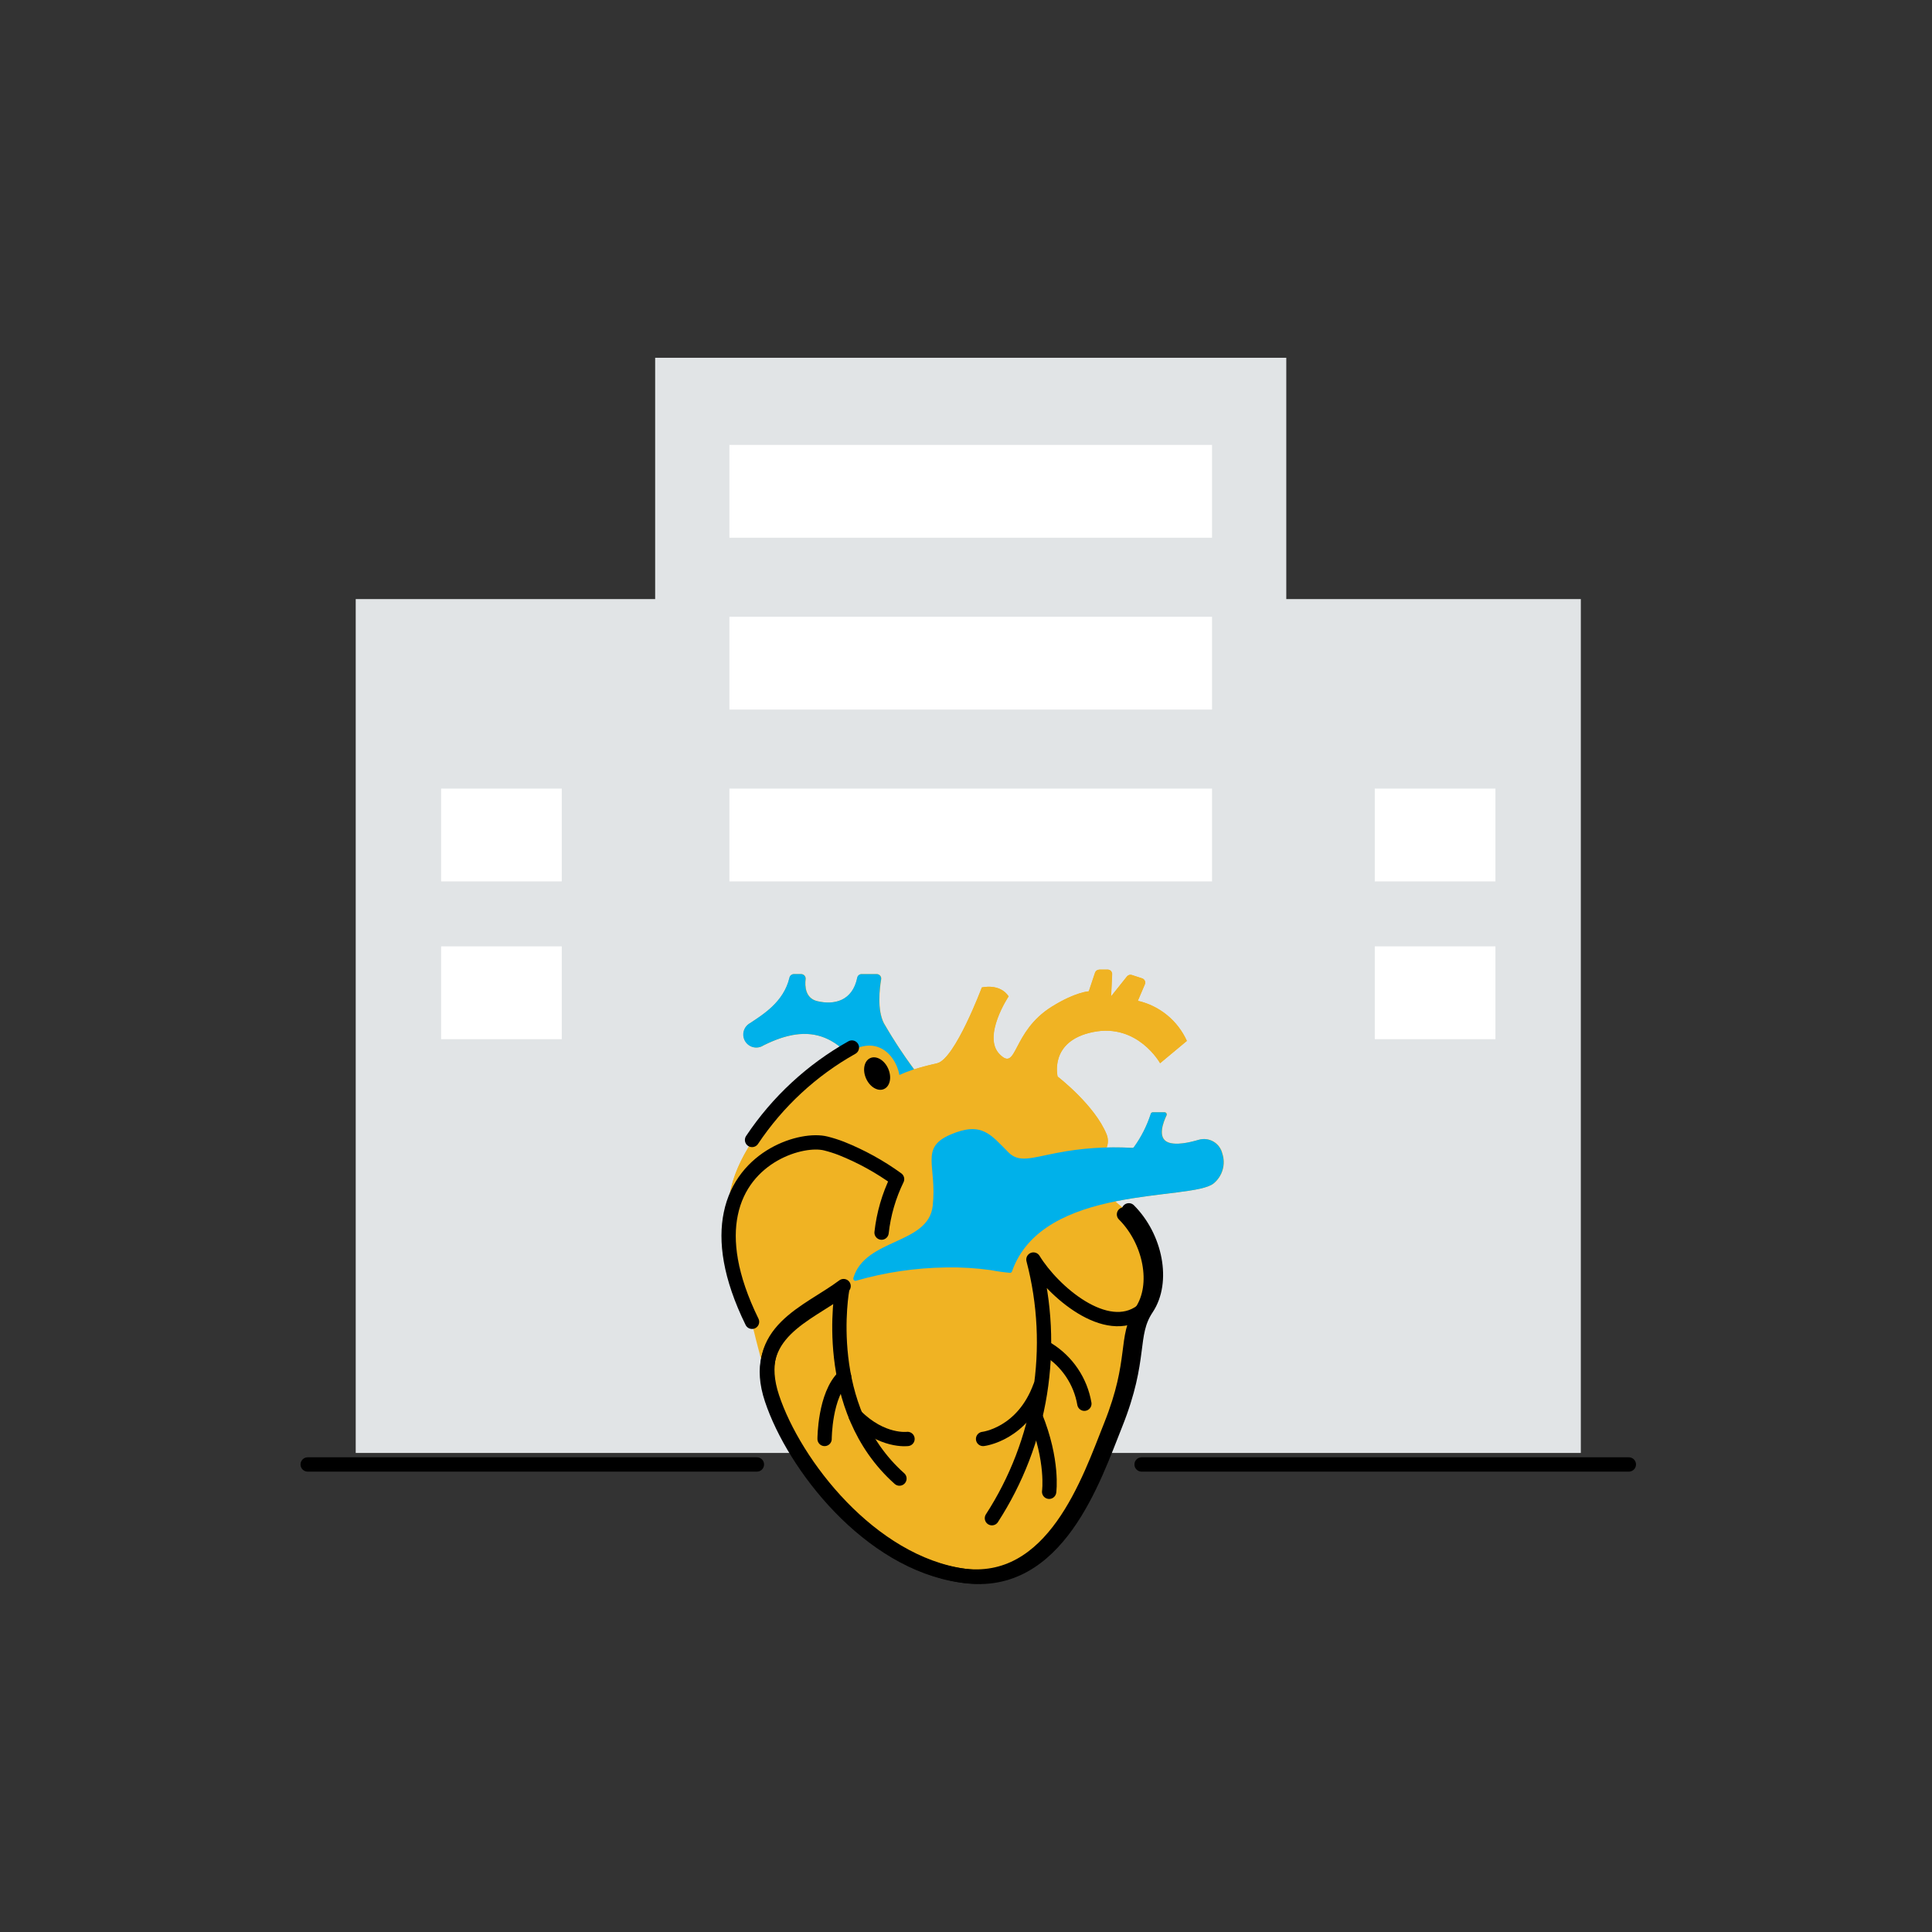
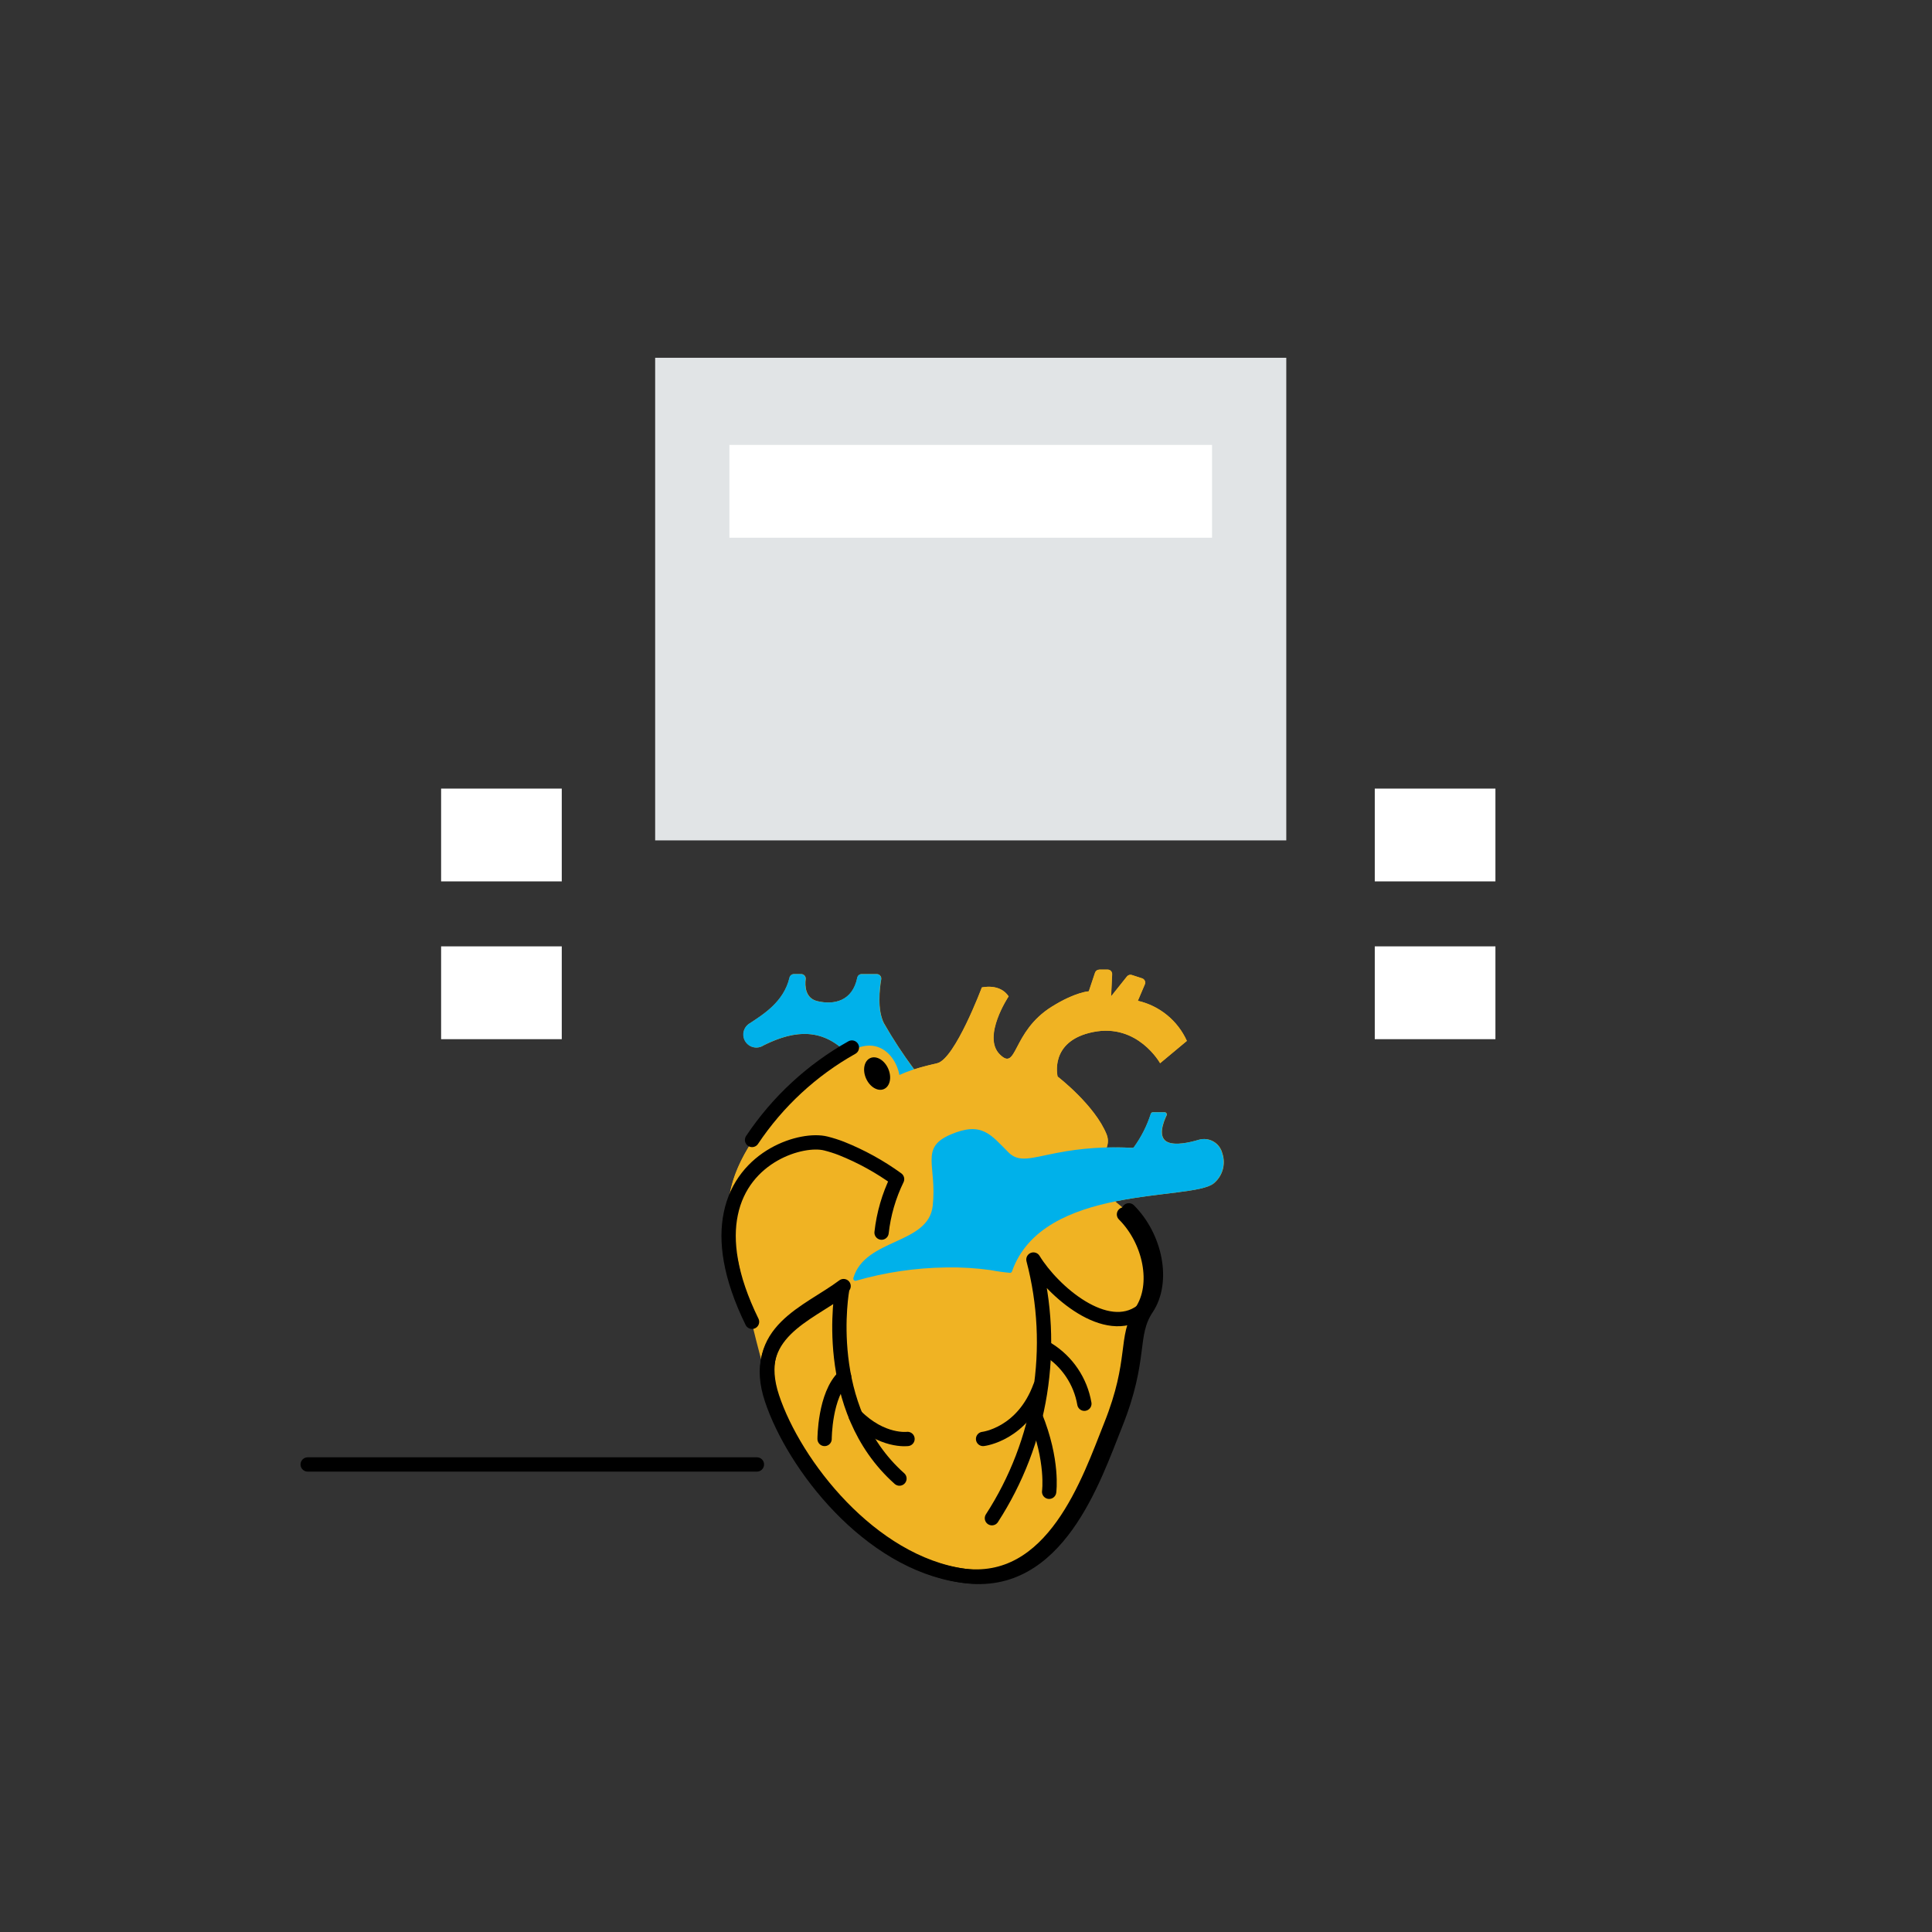
<svg xmlns="http://www.w3.org/2000/svg" width="270" height="270" viewBox="0 0 270 270" fill="none">
  <rect x="0" y="0" width="270" height="270" fill="#333333" stroke="none" />
  <path d="M179.76 117.446V50H91.56V117.446" fill="#E1E4E6" />
-   <path d="M220.922 203.052H49.712V83.723H220.922V203.052Z" fill="#E1E4E6" />
  <path d="M169.384 75.147H101.937V62.176H169.384V75.147Z" fill="white" />
-   <path d="M169.384 99.161H101.937V86.19H169.384V99.161Z" fill="white" />
  <path d="M43 204.661H105.779" stroke="black" stroke-width="2" stroke-miterlimit="10" stroke-linecap="round" stroke-linejoin="round" />
-   <path d="M159.54 204.661H227.632" stroke="black" stroke-width="2" stroke-miterlimit="10" stroke-linecap="round" stroke-linejoin="round" />
  <path d="M153.643 135.509C153.512 135.509 153.385 135.55 153.278 135.626C153.172 135.702 153.093 135.81 153.051 135.934L152.182 138.534C152.182 138.534 150.314 138.623 147.021 140.674C141.369 144.194 142.221 149.834 139.721 147.343C137.23 144.852 140.968 139.243 140.968 139.243C139.721 137.374 137.231 137.998 137.231 137.998C137.231 137.998 133.494 147.963 131.002 148.586C130.273 148.769 129.111 149.01 127.769 149.446C126.219 147.383 124.802 145.223 123.528 142.979C122.595 141.112 122.928 138.194 123.159 136.85C123.173 136.761 123.168 136.67 123.144 136.583C123.119 136.496 123.076 136.416 123.018 136.347C122.959 136.278 122.886 136.223 122.804 136.186C122.722 136.148 122.633 136.129 122.543 136.129H120.432C120.291 136.128 120.154 136.175 120.043 136.263C119.933 136.352 119.857 136.475 119.827 136.613C119.156 139.92 116.568 140.464 114.248 139.913C112.548 139.513 112.485 137.813 112.601 136.834C112.613 136.746 112.605 136.657 112.58 136.572C112.554 136.487 112.511 136.408 112.452 136.341C112.394 136.274 112.322 136.221 112.241 136.184C112.16 136.147 112.073 136.127 111.984 136.127H110.957C110.814 136.129 110.676 136.18 110.565 136.271C110.454 136.361 110.378 136.487 110.348 136.627C109.548 140.034 106.627 141.788 104.843 142.978C104.628 143.095 104.439 143.255 104.287 143.447C104.135 143.639 104.024 143.86 103.96 144.097C103.895 144.333 103.88 144.58 103.913 144.823C103.947 145.065 104.029 145.299 104.155 145.509C104.281 145.719 104.448 145.901 104.646 146.045C104.844 146.189 105.069 146.291 105.308 146.346C105.547 146.401 105.794 146.407 106.035 146.363C106.276 146.32 106.506 146.228 106.711 146.094C111.33 143.783 115.046 143.831 118.375 147.174C112.268 150.466 101.164 160.582 101.852 169.806C101.852 169.806 104.843 185.957 107.957 195.301C111.07 204.644 121.657 218.348 134.741 220.216C147.821 222.084 152.91 206.556 155.918 199.039C159.654 189.695 157.786 186.582 160.278 182.839C160.405 182.645 160.521 182.445 160.626 182.239C162.963 179.295 161.169 173.494 159.683 171.58L159.675 171.569C159.146 170.684 158.511 169.867 157.786 169.134L157.419 169.234C156.896 168.763 156.362 168.31 155.862 167.899C162.021 166.643 168.062 166.64 169.621 165.384C170.228 164.888 170.669 164.218 170.884 163.464C171.1 162.711 171.079 161.909 170.826 161.167C170.741 160.825 170.587 160.503 170.375 160.221C170.162 159.939 169.895 159.703 169.589 159.528C169.283 159.352 168.945 159.239 168.594 159.197C168.244 159.155 167.889 159.184 167.55 159.283C166.15 159.702 164.357 160.064 163.271 159.642C161.724 159.042 162.583 156.831 163.04 155.877C163.063 155.83 163.073 155.778 163.07 155.725C163.067 155.673 163.051 155.622 163.023 155.578C162.995 155.534 162.956 155.497 162.91 155.472C162.864 155.447 162.812 155.434 162.76 155.434H161.136C161.068 155.434 161.002 155.456 160.948 155.497C160.893 155.538 160.854 155.595 160.836 155.661C160.303 157.317 159.513 158.879 158.497 160.29C158.467 160.329 158.429 160.361 158.384 160.381C158.34 160.402 158.291 160.412 158.242 160.409C156.942 160.344 155.765 160.338 154.666 160.365C154.897 159.782 154.897 159.132 154.666 158.549C153.029 154.458 147.814 150.449 147.814 150.449C147.814 150.449 146.567 145.466 152.795 144.222C159.024 142.974 162.139 148.581 162.139 148.581L165.876 145.466C165.244 144.066 164.297 142.832 163.108 141.859C161.919 140.887 160.521 140.203 159.024 139.861L160.004 137.561C160.038 137.482 160.055 137.396 160.054 137.31C160.053 137.223 160.034 137.138 159.998 137.059C159.962 136.981 159.91 136.911 159.846 136.853C159.782 136.795 159.706 136.752 159.624 136.725L158.189 136.256C158.069 136.216 157.939 136.214 157.818 136.25C157.696 136.286 157.589 136.358 157.509 136.456L155.288 139.235L155.432 136.15C155.436 136.066 155.423 135.982 155.393 135.903C155.364 135.824 155.318 135.752 155.26 135.691C155.202 135.63 155.132 135.581 155.054 135.548C154.977 135.515 154.893 135.498 154.809 135.498H153.633L153.643 135.509Z" fill="url(#paint0_linear_2191_56)" />
  <path d="M120.403 136.133C120.262 136.132 120.124 136.179 120.014 136.267C119.903 136.355 119.826 136.479 119.796 136.617C119.127 139.924 116.54 140.466 114.219 139.917C112.519 139.517 112.456 137.817 112.572 136.84C112.584 136.752 112.576 136.663 112.551 136.578C112.525 136.493 112.482 136.414 112.424 136.347C112.365 136.28 112.294 136.227 112.213 136.19C112.132 136.153 112.045 136.133 111.956 136.133H110.928C110.785 136.135 110.647 136.186 110.536 136.277C110.426 136.367 110.349 136.493 110.319 136.633C109.519 140.04 106.596 141.794 104.814 142.984C104.599 143.101 104.41 143.261 104.258 143.453C104.106 143.645 103.995 143.866 103.931 144.102C103.866 144.339 103.851 144.586 103.884 144.828C103.918 145.071 104 145.304 104.126 145.514C104.252 145.724 104.419 145.907 104.617 146.051C104.815 146.195 105.04 146.297 105.279 146.352C105.518 146.406 105.765 146.412 106.006 146.369C106.247 146.326 106.477 146.234 106.682 146.1C113.182 142.851 117.894 144.231 122.254 152.951L128.483 150.459C126.672 148.071 125.007 145.575 123.5 142.984C122.565 141.117 122.9 138.199 123.128 136.855C123.143 136.766 123.138 136.675 123.113 136.588C123.089 136.502 123.046 136.421 122.988 136.353C122.93 136.284 122.857 136.229 122.776 136.191C122.694 136.153 122.605 136.134 122.515 136.134H120.403V136.133Z" fill="url(#paint1_linear_2191_56)" />
  <path d="M153.611 135.509C153.48 135.509 153.353 135.55 153.247 135.626C153.141 135.702 153.061 135.81 153.02 135.934L152.152 138.534C152.152 138.534 150.284 138.625 146.989 140.675C141.337 144.194 142.189 149.835 139.694 147.344C137.202 144.852 140.939 139.244 140.939 139.244C139.694 137.375 137.202 137.999 137.202 137.999C137.202 137.999 133.465 147.964 130.974 148.587C128.482 149.21 121.007 150.455 118.154 158.14L117.585 160.491C117.585 160.491 119.762 161.667 122.404 162.846C125.045 164.025 130.352 168.519 130.352 168.519L150.193 164.362C150.193 164.362 155.888 161.667 154.642 158.554C153.007 154.463 147.79 150.454 147.79 150.454C147.79 150.454 146.545 145.471 152.774 144.226C159.003 142.979 162.117 148.586 162.117 148.586L165.854 145.471C165.222 144.071 164.275 142.837 163.086 141.864C161.898 140.892 160.5 140.208 159.003 139.866L159.982 137.566C160.016 137.486 160.033 137.401 160.032 137.314C160.031 137.228 160.012 137.143 159.976 137.064C159.94 136.986 159.888 136.915 159.824 136.858C159.76 136.8 159.684 136.757 159.602 136.73L158.167 136.261C158.047 136.221 157.917 136.219 157.796 136.255C157.674 136.291 157.567 136.362 157.487 136.461L155.266 139.248L155.41 136.163C155.414 136.079 155.401 135.995 155.372 135.916C155.343 135.837 155.297 135.764 155.239 135.703C155.181 135.643 155.111 135.594 155.034 135.561C154.957 135.528 154.873 135.511 154.789 135.511H153.612L153.611 135.509Z" fill="url(#paint2_linear_2191_56)" />
  <path d="M157.758 169.145C161.495 172.882 162.741 179.11 160.25 182.845C157.759 186.58 159.626 189.7 155.89 199.045C152.882 206.564 147.79 222.092 134.711 220.224C121.632 218.356 111.042 204.645 107.929 195.306C104.816 185.967 112.912 183.471 117.894 179.734" stroke="black" stroke-width="2" stroke-miterlimit="10" stroke-linecap="round" stroke-linejoin="round" />
  <path d="M161.11 155.441C161.042 155.441 160.976 155.463 160.921 155.504C160.867 155.546 160.828 155.603 160.81 155.669C160.278 157.325 159.488 158.887 158.471 160.298C158.442 160.338 158.403 160.369 158.359 160.39C158.314 160.411 158.265 160.42 158.216 160.417C154.671 160.209 151.114 160.45 147.629 161.134C144.084 161.823 142.402 162.514 140.938 161.047C138.447 158.556 137.201 156.687 132.838 158.556C128.478 160.424 130.97 162.915 130.347 168.521C129.742 173.964 120.918 173.021 119.263 178.586C119.247 178.638 119.244 178.694 119.256 178.748C119.268 178.801 119.294 178.851 119.331 178.892C119.369 178.932 119.416 178.962 119.468 178.979C119.52 178.995 119.576 178.998 119.63 178.986C123.723 177.806 127.956 177.182 132.215 177.129C134.311 177.087 136.407 177.213 138.483 177.506C139.372 177.678 140.269 177.804 141.171 177.883C141.229 177.878 141.285 177.856 141.331 177.819C141.377 177.783 141.412 177.734 141.43 177.678C145.743 165.431 166.489 167.885 169.587 165.391C170.194 164.895 170.635 164.225 170.85 163.472C171.066 162.718 171.045 161.917 170.792 161.175C170.707 160.832 170.554 160.511 170.341 160.229C170.129 159.947 169.861 159.711 169.555 159.535C169.249 159.359 168.911 159.246 168.561 159.204C168.21 159.162 167.855 159.191 167.516 159.29C166.116 159.707 164.323 160.071 163.237 159.649C161.692 159.049 162.549 156.837 163.008 155.884C163.03 155.836 163.04 155.784 163.037 155.731C163.034 155.679 163.017 155.628 162.989 155.584C162.961 155.539 162.922 155.503 162.876 155.478C162.829 155.453 162.778 155.44 162.725 155.44H161.104L161.11 155.441Z" fill="url(#paint3_linear_2191_56)" />
  <path d="M119.8 146.473C114.231 148.721 101.076 159.802 101.824 169.812L102.124 169.632C103.8 161.452 112.085 158.975 115.397 159.803C116.138 159.988 116.866 160.219 117.578 160.494C117.578 160.494 119.758 154.194 123.778 153.794C127.359 153.438 125.818 146.122 121.499 146.122C120.915 146.129 120.338 146.249 119.799 146.475" fill="url(#paint4_linear_2191_56)" />
  <path d="M123.201 172.26C123.489 169.662 124.223 167.134 125.369 164.785C122.961 163.038 120.345 161.597 117.582 160.493C116.87 160.218 116.142 159.987 115.402 159.802C112.089 158.974 103.802 161.453 102.129 169.631C101.35 173.384 101.968 178.339 105.098 184.724" stroke="black" stroke-width="2" stroke-miterlimit="10" stroke-linecap="round" stroke-linejoin="round" />
  <path d="M124.13 149.354C124.654 150.554 124.385 151.823 123.53 152.198C122.675 152.573 121.558 151.905 121.03 150.709C120.502 149.513 120.775 148.238 121.63 147.865C122.485 147.492 123.606 148.154 124.13 149.354Z" fill="black" />
  <path d="M105.101 159.311C108.667 153.965 113.448 149.539 119.053 146.396" stroke="black" stroke-width="2" stroke-miterlimit="10" stroke-linecap="round" stroke-linejoin="round" />
  <path d="M157.079 169.714C160.771 173.406 162.002 179.559 159.54 183.251C157.078 186.943 158.924 190.019 155.233 199.251C152.261 206.679 147.233 222.018 134.312 220.172C121.391 218.326 110.931 204.787 107.854 195.557C104.777 186.327 112.779 183.866 117.699 180.174C117.699 180.174 114.622 196.787 125.699 206.633" stroke="black" stroke-width="2" stroke-miterlimit="10" stroke-linecap="round" stroke-linejoin="round" />
  <path d="M159.54 183.251C154.617 186.943 147.149 180.482 144.423 176.022C146.023 182.119 146.334 188.484 145.335 194.708C144.337 200.933 142.051 206.88 138.623 212.171" stroke="black" stroke-width="2" stroke-miterlimit="10" stroke-linecap="round" stroke-linejoin="round" />
  <path d="M146.442 188.589C147.779 189.421 148.925 190.527 149.804 191.834C150.684 193.142 151.276 194.62 151.542 196.173" stroke="black" stroke-width="2" stroke-miterlimit="10" stroke-linecap="round" stroke-linejoin="round" />
  <path d="M145.388 193.712C142.927 200.48 137.388 201.096 137.388 201.096" stroke="black" stroke-width="2" stroke-miterlimit="10" stroke-linecap="round" stroke-linejoin="round" />
  <path d="M144.672 197.879C147.233 204.171 146.619 208.479 146.619 208.479" stroke="black" stroke-width="2" stroke-miterlimit="10" stroke-linecap="round" stroke-linejoin="round" />
  <path d="M117.957 192.381C115.238 194.942 115.238 201.096 115.238 201.096" stroke="black" stroke-width="2" stroke-miterlimit="10" stroke-linecap="round" stroke-linejoin="round" />
  <path d="M119.582 197.879C123.274 201.571 126.826 201.095 126.826 201.095" stroke="black" stroke-width="2" stroke-miterlimit="10" stroke-linecap="round" stroke-linejoin="round" />
  <path d="M78.507 123.176H61.646V110.209H78.507V123.176Z" fill="white" />
  <path d="M78.507 145.227H61.646V132.256H78.507V145.227Z" fill="white" />
  <path d="M208.988 123.176H192.127V110.209H208.988V123.176Z" fill="white" />
  <path d="M208.988 145.227H192.127V132.256H208.988V145.227Z" fill="white" />
-   <path d="M169.384 123.176H101.937V110.209H169.384V123.176Z" fill="white" />
  <defs>
    <linearGradient id="paint0_linear_2191_56" x1="-1076.21" y1="297.011" x2="-1074.9" y2="297.011" gradientUnits="userSpaceOnUse">
      <stop stop-color="#F0B323" />
      <stop offset="1" stop-color="#F0B323" />
    </linearGradient>
    <linearGradient id="paint1_linear_2191_56" x1="-1078.03" y1="297.014" x2="-1076.7" y2="297.014" gradientUnits="userSpaceOnUse">
      <stop stop-color="#0058A5" />
      <stop offset="0.737" stop-color="#00B1EA" />
      <stop offset="1" stop-color="#00B1EA" />
    </linearGradient>
    <linearGradient id="paint2_linear_2191_56" x1="-1075.72" y1="296.994" x2="-1074.42" y2="296.994" gradientUnits="userSpaceOnUse">
      <stop stop-color="#F0B323" />
      <stop offset="1" stop-color="#F0B323" />
    </linearGradient>
    <linearGradient id="paint3_linear_2191_56" x1="-1076.37" y1="296.995" x2="-1075.07" y2="296.995" gradientUnits="userSpaceOnUse">
      <stop stop-color="#0058A5" />
      <stop offset="0.737" stop-color="#00B1EA" />
      <stop offset="1" stop-color="#00B1EA" />
    </linearGradient>
    <linearGradient id="paint4_linear_2191_56" x1="-1075.64" y1="297.004" x2="-1074.3" y2="297.004" gradientUnits="userSpaceOnUse">
      <stop stop-color="#F0B323" />
      <stop offset="1" stop-color="#F0B323" />
    </linearGradient>
  </defs>
</svg>